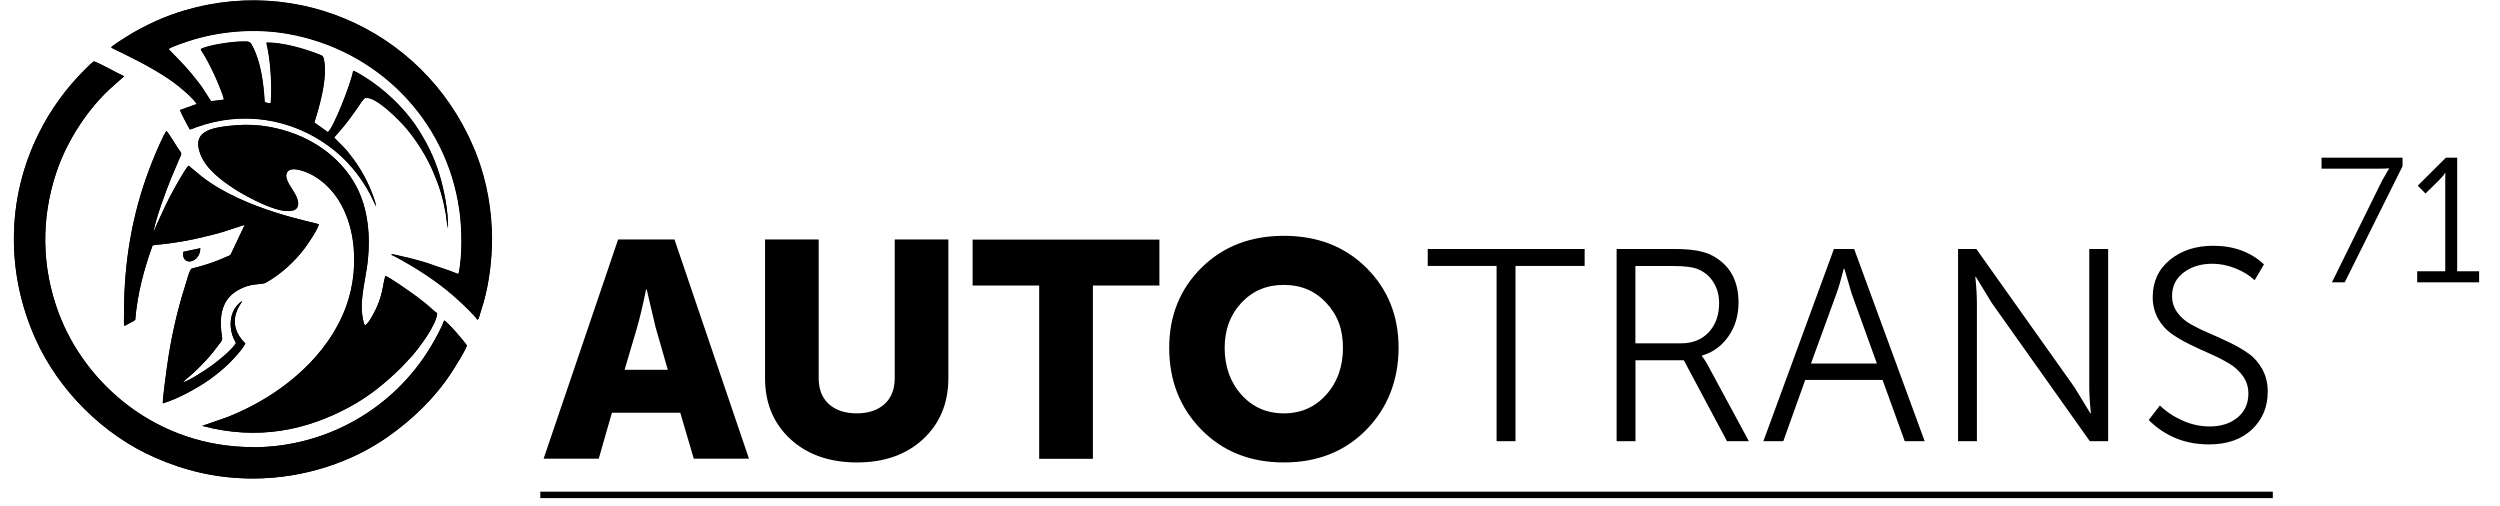
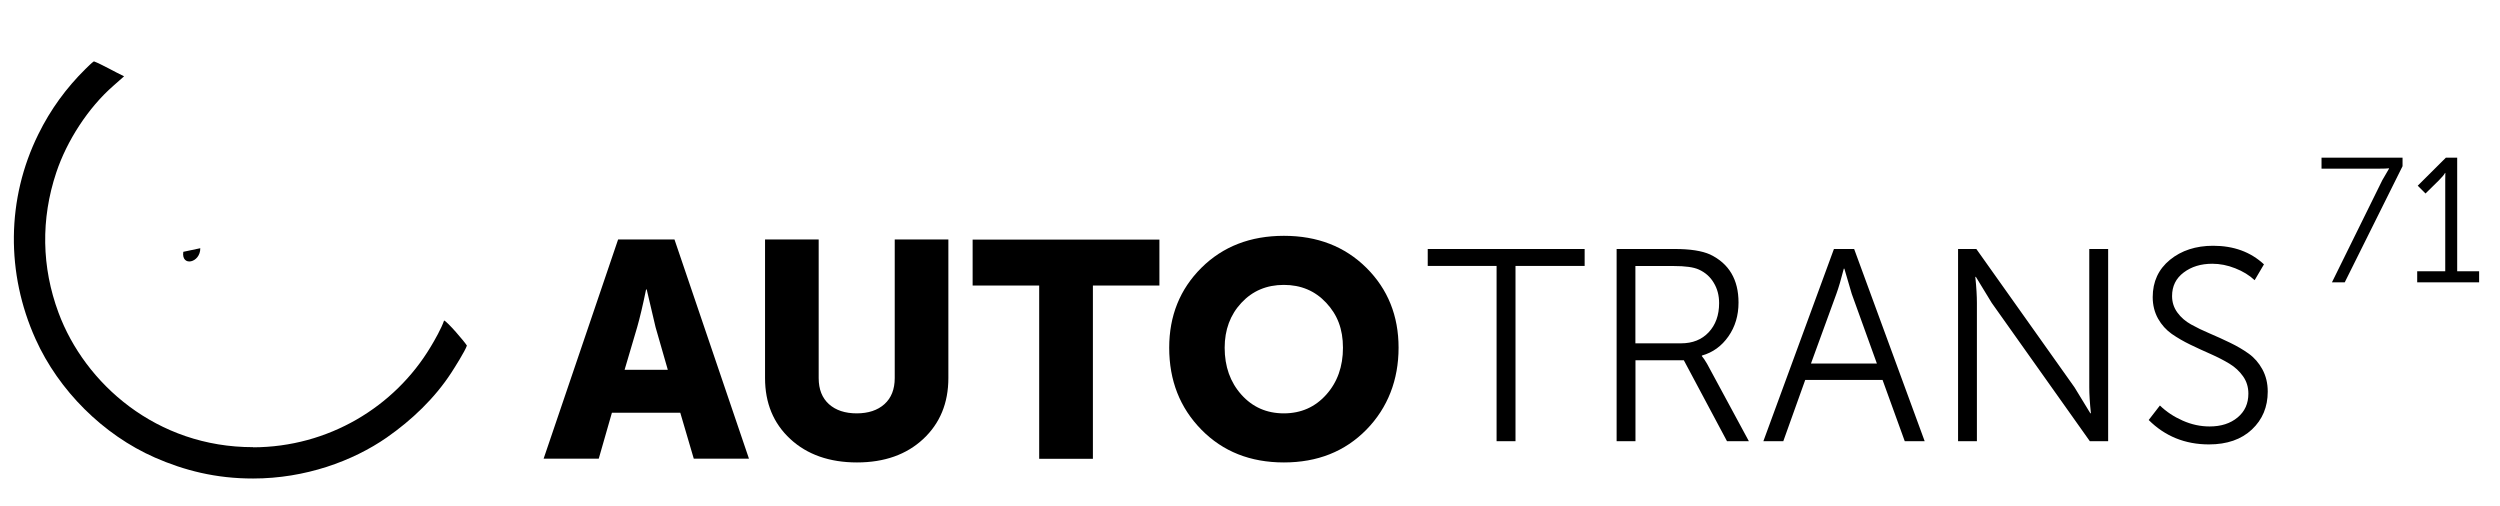
<svg xmlns="http://www.w3.org/2000/svg" width="351" zoomAndPan="magnify" viewBox="0 0 263.25 53.25" height="71" preserveAspectRatio="xMidYMid meet" version="1.0">
  <defs>
    <clipPath id="94b876ef3e">
-       <path d="M 1.457 0 L 52 0 L 52 51 L 1.457 51 Z M 1.457 0 " clip-rule="nonzero" />
-     </clipPath>
+       </clipPath>
    <clipPath id="72d88e85fb">
      <path d="M 1.457 6 L 50 6 L 50 51 L 1.457 51 Z M 1.457 6 " clip-rule="nonzero" />
    </clipPath>
    <clipPath id="a1afc4a6fe">
      <path d="M 244 16 L 261.051 16 L 261.051 30 L 244 30 Z M 244 16 " clip-rule="nonzero" />
    </clipPath>
    <clipPath id="c68beef5c9">
-       <path d="M 56 51 L 240 51 L 240 52.512 L 56 52.512 Z M 56 51 " clip-rule="nonzero" />
-     </clipPath>
+       </clipPath>
  </defs>
  <g clip-path="url(#94b876ef3e)">
    <path fill="#000000" d="M 17.766 5.164 L 18.977 6.418 C 19.703 7.137 20.629 8.285 21.246 9.117 L 22.23 10.645 L 23.586 10.48 C 23.566 10.059 22.766 8.219 22.52 7.707 C 22.164 6.965 21.926 6.484 21.52 5.789 C 21.438 5.645 21.184 5.297 21.148 5.156 C 21.902 4.727 24.41 4.363 25.527 4.355 C 26.344 4.348 26.336 4.34 26.664 4.988 C 27.457 6.551 27.77 8.715 27.879 10.746 C 28.027 10.793 28.355 10.879 28.516 10.871 C 28.648 9.191 28.539 6.898 28.211 5.195 C 28.168 4.973 28.094 4.691 28.07 4.469 C 29.754 4.453 32.016 5.082 33.609 5.719 C 33.938 5.855 34.016 5.84 34.113 6.223 C 34.648 8.523 33.121 12.777 33.113 12.891 L 34.535 13.906 C 35.137 13.438 37.004 8.688 37.199 7.449 C 37.555 7.5 38.953 8.449 39.281 8.68 C 41.113 9.984 42.922 11.785 44.16 13.777 C 45.027 15.172 45.723 16.574 46.266 18.316 C 46.754 19.91 47.215 22.18 47.184 24.031 C 47.102 23.809 47.004 22.777 46.945 22.438 C 46.648 20.805 46.285 19.613 45.641 18.102 C 44.906 16.395 43.84 14.727 42.789 13.488 C 42.082 12.668 39.645 10.145 38.516 10.293 C 38.273 10.324 37.836 11.094 37.672 11.324 C 37.152 12.051 36.625 12.793 36.062 13.469 L 35.195 14.461 C 35.395 14.719 36.168 15.41 36.613 15.949 C 37.523 17.078 38.234 18.16 38.859 19.547 C 39.09 20.066 39.531 21.133 39.621 21.727 C 39.613 21.719 39.605 21.688 39.598 21.695 L 39.016 20.473 C 37.938 18.473 36.531 16.75 34.691 15.402 C 30.613 12.414 25.527 11.645 20.719 13.363 C 20.52 13.438 20.191 13.594 20 13.617 C 19.867 13.402 19.004 11.762 18.969 11.57 L 20.738 10.938 C 20.34 10.34 19.449 9.574 18.852 9.086 C 18.199 8.559 17.434 8.039 16.625 7.559 C 15.27 6.742 14.32 6.285 12.957 5.594 C 12.727 5.477 11.82 5.074 11.711 4.973 C 11.875 4.777 12.898 4.125 13.18 3.949 C 13.668 3.637 14.246 3.289 14.758 3.023 C 15.855 2.453 16.973 1.918 18.227 1.48 C 31.43 -3.125 45.484 3.609 50.312 16.602 C 51.254 19.133 51.809 22.105 51.816 25.121 C 51.816 27.309 51.527 29.688 50.949 31.77 L 50.512 33.207 C 50.438 33.438 50.445 33.543 50.289 33.652 C 50.016 33.203 48.762 32.023 48.348 31.637 C 46.641 30.051 44.574 28.641 42.52 27.484 C 42.18 27.293 41.543 26.922 41.195 26.797 C 41.32 26.73 41.477 26.781 41.645 26.82 L 43.07 27.145 C 43.699 27.309 44.262 27.457 44.863 27.641 L 47.441 28.523 C 47.711 28.621 48.035 28.781 48.301 28.836 C 48.727 26.898 48.672 24 48.383 22.031 C 47.004 12.48 39.703 5.18 30.297 3.535 C 27.094 2.969 23.566 3.207 20.465 4.121 C 19.969 4.266 18.043 4.891 17.797 5.129 Z M 26.656 47.094 C 34.574 47.078 41.555 42.848 45.344 36.539 C 45.762 35.848 46.492 34.559 46.77 33.742 C 47.094 33.84 48.941 35.988 49.172 36.383 C 49 36.93 47.852 38.754 47.523 39.25 C 45.773 41.926 43.371 44.227 40.734 46.062 C 37.152 48.562 32.133 50.379 26.664 50.379 C 22.734 50.379 19.383 49.52 16.32 48.176 C 10.867 45.781 6.195 41.117 3.758 35.707 C 0.637 28.789 0.68 20.941 4.047 14.129 C 5.336 11.52 7.004 9.242 8.996 7.27 C 9.207 7.062 9.648 6.609 9.895 6.453 C 10.621 6.715 12.238 7.641 13.074 8.027 L 11.941 9.027 C 9.309 11.324 7.047 14.809 5.93 18.168 C 4.297 23.066 4.387 28.125 6.164 32.918 C 8.938 40.387 16.484 47.094 26.672 47.078 Z M 38.43 34.254 C 38.867 34.055 39.613 32.535 39.82 31.977 C 40.34 30.621 40.266 30.215 40.562 29.043 C 41.098 29.25 42.867 30.504 43.41 30.887 C 43.879 31.215 44.277 31.539 44.738 31.898 C 45.168 32.23 45.605 32.684 46.027 32.988 C 45.938 34.219 44.219 36.5 43.387 37.465 L 42.238 38.695 C 40.586 40.312 38.934 41.684 36.848 42.816 C 32.312 45.293 27.168 46.41 21.281 44.84 L 23.93 43.922 C 24.797 43.578 25.617 43.203 26.398 42.801 C 30.816 40.531 35.168 36.641 36.707 31.461 C 38.043 26.969 37.227 20.867 32.906 18.441 C 32.477 18.195 30.602 17.328 30.199 18.184 C 29.859 18.91 30.875 19.938 31.199 20.688 C 31.824 22.141 30.836 22.395 29.547 22.133 C 28.102 21.836 25.723 20.578 24.633 19.859 C 23.363 19.02 21.676 17.805 21.082 16.195 C 20.637 15 20.883 14.203 21.852 13.758 C 22.668 13.379 23.906 13.262 24.914 13.18 C 27.168 13 29.34 13.438 31.141 14.141 C 34.352 15.395 37.184 17.895 38.266 21.465 C 38.871 23.477 38.961 25.715 38.656 27.938 C 38.449 29.465 38 31.215 38.094 32.742 C 38.125 33.172 38.215 33.941 38.414 34.246 Z M 16.16 24.512 C 16.293 24.031 17.621 21.242 17.836 20.836 C 18.203 20.125 19.391 17.93 19.859 17.434 L 21.207 18.555 C 25.797 22.156 33.223 23.414 33.578 23.617 C 33.469 24.156 32.488 25.59 32.148 26.055 C 31.09 27.5 29.562 28.895 28.004 29.754 C 27.449 30.059 26.5 29.688 24.949 30.621 C 23.148 31.711 23.098 33.684 23.395 35.574 C 23.438 35.871 23.23 36.039 23.09 36.234 C 22.117 37.555 21.43 38.273 20.305 39.332 C 20.168 39.457 19.316 40.148 19.266 40.266 C 19.941 40.09 21.695 38.926 22.328 38.473 C 23.047 37.953 24.387 36.871 24.848 36.137 C 24.809 35.953 24.676 35.805 24.594 35.609 C 24.18 34.625 24.156 33.422 24.73 32.48 C 24.875 32.246 25.227 31.824 25.516 31.703 C 25.449 31.918 23.809 33.691 25.461 35.75 C 25.602 35.93 25.738 36.02 25.832 36.176 C 25.648 36.664 24.527 37.863 24.164 38.219 C 22.832 39.512 21.465 40.465 19.777 41.348 C 19.066 41.727 17.977 42.238 17.152 42.469 C 17.145 41.898 17.484 39.371 17.59 38.648 C 18.004 35.648 18.637 32.801 19.555 29.934 C 19.656 29.605 19.961 28.383 20.199 28.277 C 20.258 28.25 20.266 28.258 20.324 28.242 L 21.117 28.035 C 21.453 27.938 21.777 27.84 22.105 27.73 C 22.766 27.5 23.344 27.27 23.957 26.996 C 24.145 26.914 24.223 26.914 24.328 26.738 L 25.781 23.668 L 23.566 24.387 C 22.801 24.625 21.992 24.816 21.207 25.004 C 19.953 25.301 18.715 25.52 17.41 25.676 C 16.973 25.73 16.5 25.766 16.078 25.832 C 15.211 28.227 14.477 30.844 14.246 33.684 C 14.09 33.809 13.602 34.047 13.371 34.18 C 12.98 34.402 13.066 34.453 13.074 32.703 C 13.074 27.539 13.965 22.488 15.723 17.832 C 16.129 16.742 16.723 15.328 17.25 14.27 L 17.531 13.777 C 17.688 13.914 18.523 15.262 18.672 15.492 C 19.207 16.305 19.176 16.031 18.887 16.73 L 18.027 18.754 C 17.59 19.797 16.203 23.535 16.172 24.5 Z M 19.301 26.516 L 21.09 26.137 C 21.109 27.688 19.066 28.129 19.301 26.516 Z M 19.301 26.516 " fill-opacity="1" fill-rule="evenodd" />
  </g>
-   <path fill="#000000" d="M 17.766 5.164 C 18.004 4.926 19.941 4.305 20.438 4.156 C 23.535 3.246 27.062 3.008 30.266 3.57 C 39.672 5.223 46.977 12.52 48.355 22.066 C 48.645 24.047 48.695 26.938 48.273 28.871 C 48.012 28.82 47.688 28.656 47.414 28.562 L 44.832 27.68 C 44.242 27.492 43.668 27.344 43.039 27.184 L 41.617 26.855 C 41.453 26.82 41.289 26.766 41.164 26.832 C 41.512 26.961 42.141 27.332 42.492 27.523 C 44.543 28.68 46.613 30.086 48.316 31.676 C 48.734 32.059 49.992 33.238 50.262 33.691 C 50.406 33.578 50.406 33.477 50.48 33.246 L 50.918 31.809 C 51.496 29.73 51.793 27.352 51.785 25.156 C 51.785 22.141 51.223 19.168 50.281 16.641 C 45.457 3.629 31.402 -3.102 18.203 1.508 C 16.953 1.945 15.832 2.473 14.734 3.051 C 14.223 3.32 13.645 3.668 13.156 3.977 C 12.875 4.156 11.852 4.809 11.688 5 C 11.801 5.105 12.703 5.512 12.934 5.625 C 14.297 6.312 15.246 6.773 16.605 7.59 C 17.418 8.078 18.176 8.59 18.828 9.117 C 19.43 9.598 20.316 10.367 20.719 10.969 L 18.945 11.598 C 18.984 11.793 19.844 13.43 19.977 13.645 C 20.168 13.621 20.496 13.469 20.695 13.395 C 25.508 11.672 30.602 12.445 34.668 15.434 C 36.508 16.781 37.918 18.5 38.992 20.504 L 39.578 21.727 C 39.578 21.727 39.594 21.742 39.598 21.754 C 39.512 21.164 39.066 20.094 38.836 19.574 C 38.215 18.184 37.5 17.102 36.59 15.98 C 36.145 15.438 35.375 14.742 35.176 14.492 L 36.043 13.496 C 36.605 12.824 37.133 12.082 37.648 11.355 C 37.812 11.125 38.25 10.355 38.496 10.324 C 39.621 10.176 42.066 12.695 42.766 13.52 C 43.824 14.758 44.895 16.426 45.617 18.129 C 46.266 19.637 46.629 20.836 46.926 22.469 C 46.984 22.809 47.078 23.848 47.16 24.062 C 47.199 22.207 46.73 19.938 46.242 18.344 C 45.707 16.602 45.004 15.211 44.137 13.809 C 42.898 11.812 41.098 10.012 39.258 8.707 C 38.934 8.477 37.531 7.531 37.176 7.477 C 36.984 8.715 35.113 13.469 34.516 13.934 L 33.09 12.918 C 33.09 12.809 34.625 8.551 34.09 6.254 C 34.004 5.863 33.922 5.875 33.586 5.75 C 31.992 5.113 29.727 4.484 28.051 4.496 C 28.066 4.727 28.145 5 28.191 5.223 C 28.516 6.93 28.629 9.219 28.496 10.902 C 28.324 10.91 28.004 10.828 27.855 10.777 C 27.746 8.746 27.434 6.582 26.641 5.016 C 26.316 4.371 26.324 4.379 25.508 4.387 C 24.379 4.402 21.883 4.758 21.125 5.188 C 21.156 5.328 21.406 5.676 21.496 5.816 C 21.91 6.516 22.141 6.996 22.496 7.738 C 22.742 8.242 23.543 10.086 23.566 10.508 L 22.207 10.672 L 21.223 9.145 C 20.605 8.316 19.68 7.172 18.953 6.445 L 17.746 5.195 Z M 17.766 5.164 " fill-opacity="1" fill-rule="evenodd" />
  <g clip-path="url(#72d88e85fb)">
    <path fill="#000000" d="M 26.664 47.086 C 16.477 47.102 8.93 40.391 6.16 32.926 C 4.379 28.129 4.289 23.074 5.922 18.176 C 7.039 14.816 9.301 11.332 11.934 9.035 L 13.066 8.035 C 12.238 7.648 10.613 6.723 9.887 6.461 C 9.648 6.609 9.207 7.07 8.988 7.277 C 6.988 9.25 5.32 11.523 4.039 14.133 C 0.672 20.949 0.629 28.797 3.75 35.715 C 6.188 41.125 10.859 45.789 16.316 48.184 C 19.383 49.527 22.727 50.395 26.656 50.387 C 32.129 50.387 37.137 48.562 40.727 46.07 C 43.367 44.23 45.773 41.934 47.516 39.258 C 47.844 38.754 48.992 36.938 49.164 36.391 C 48.934 35.996 47.094 33.848 46.762 33.75 C 46.488 34.566 45.754 35.855 45.336 36.543 C 41.551 42.848 34.574 47.086 26.648 47.102 " fill-opacity="1" fill-rule="evenodd" />
  </g>
-   <path fill="#000000" d="M 38.43 34.254 C 38.227 33.949 38.141 33.18 38.109 32.75 C 38.012 31.23 38.465 29.473 38.672 27.945 C 38.969 25.723 38.887 23.484 38.281 21.473 C 37.199 17.902 34.367 15.402 31.156 14.148 C 29.355 13.445 27.184 13.008 24.93 13.188 C 23.914 13.266 22.684 13.387 21.867 13.766 C 20.895 14.207 20.652 15 21.098 16.203 C 21.688 17.812 23.379 19.027 24.648 19.863 C 25.738 20.586 28.117 21.844 29.562 22.141 C 30.844 22.398 31.832 22.141 31.215 20.695 C 30.895 19.938 29.875 18.91 30.215 18.191 C 30.613 17.336 32.488 18.203 32.922 18.449 C 37.242 20.875 38.066 26.973 36.723 31.465 C 35.18 36.648 30.82 40.539 26.41 42.809 C 25.633 43.211 24.809 43.586 23.941 43.93 L 21.297 44.848 C 27.184 46.41 32.328 45.301 36.863 42.824 C 38.945 41.691 40.602 40.312 42.254 38.703 L 43.402 37.473 C 44.234 36.5 45.953 34.223 46.043 32.992 C 45.625 32.691 45.184 32.238 44.75 31.902 C 44.293 31.547 43.891 31.223 43.426 30.895 C 42.883 30.512 41.105 29.258 40.578 29.051 C 40.281 30.215 40.348 30.629 39.836 31.984 C 39.629 32.543 38.879 34.062 38.441 34.262 " fill-opacity="1" fill-rule="evenodd" />
-   <path fill="#000000" d="M 16.16 24.504 C 16.188 23.535 17.574 19.797 18.012 18.762 L 18.871 16.738 C 19.16 16.039 19.191 16.305 18.656 15.5 C 18.508 15.27 17.672 13.926 17.516 13.785 L 17.234 14.273 C 16.707 15.336 16.113 16.75 15.707 17.84 C 13.941 22.496 13.059 27.547 13.059 32.711 C 13.059 34.461 12.965 34.418 13.355 34.188 C 13.594 34.055 14.082 33.816 14.23 33.691 C 14.461 30.852 15.188 28.234 16.062 25.84 C 16.477 25.773 16.961 25.734 17.398 25.684 C 18.707 25.527 19.941 25.301 21.191 25.012 C 21.977 24.824 22.785 24.633 23.551 24.395 L 25.766 23.676 L 24.312 26.746 C 24.211 26.914 24.129 26.922 23.941 27.004 C 23.328 27.277 22.75 27.508 22.09 27.738 C 21.754 27.848 21.43 27.945 21.102 28.043 L 20.309 28.25 C 20.25 28.266 20.242 28.266 20.184 28.285 C 19.945 28.391 19.645 29.613 19.539 29.941 C 18.621 32.809 17.988 35.656 17.574 38.656 C 17.477 39.375 17.129 41.906 17.137 42.477 C 17.961 42.246 19.051 41.734 19.762 41.355 C 21.445 40.473 22.816 39.516 24.148 38.227 C 24.512 37.871 25.633 36.672 25.816 36.18 C 25.723 36.027 25.59 35.938 25.449 35.758 C 23.793 33.699 25.434 31.918 25.5 31.711 C 25.219 31.828 24.863 32.254 24.715 32.488 C 24.145 33.43 24.172 34.625 24.582 35.617 C 24.66 35.812 24.789 35.961 24.832 36.145 C 24.371 36.879 23.023 37.961 22.312 38.48 C 21.684 38.934 19.926 40.098 19.25 40.273 C 19.301 40.156 20.156 39.465 20.289 39.34 C 21.414 38.281 22.105 37.559 23.074 36.242 C 23.215 36.047 23.422 35.887 23.379 35.582 C 23.082 33.699 23.133 31.719 24.938 30.629 C 26.484 29.695 27.441 30.066 27.992 29.762 C 29.547 28.902 31.074 27.508 32.133 26.062 C 32.477 25.594 33.461 24.164 33.566 23.625 C 33.211 23.43 25.781 22.172 21.191 18.559 L 19.844 17.441 C 19.375 17.938 18.199 20.141 17.82 20.844 C 17.605 21.25 16.277 24.039 16.145 24.52 " fill-opacity="1" fill-rule="evenodd" />
  <path fill="#000000" d="M 19.301 26.516 C 19.066 28.129 21.109 27.688 21.09 26.137 Z M 19.301 26.516 " fill-opacity="1" fill-rule="evenodd" />
  <path fill="#000000" d="M 128.957 36.617 C 128.957 38.598 129.543 40.242 130.715 41.555 C 131.887 42.867 133.379 43.527 135.188 43.527 C 136.996 43.527 138.484 42.867 139.656 41.555 C 140.828 40.242 141.414 38.598 141.414 36.617 C 141.414 34.641 140.828 33.148 139.656 31.891 C 138.484 30.629 136.996 30 135.188 30 C 133.379 30 131.887 30.629 130.715 31.891 C 129.543 33.148 128.957 34.73 128.957 36.617 M 123.117 36.617 C 123.117 33.262 124.242 30.457 126.504 28.203 C 128.766 25.957 131.664 24.832 135.195 24.832 C 138.723 24.832 141.621 25.957 143.883 28.203 C 146.145 30.449 147.27 33.262 147.27 36.617 C 147.27 39.977 146.145 42.934 143.883 45.242 C 141.621 47.547 138.723 48.695 135.195 48.695 C 131.664 48.695 128.766 47.547 126.504 45.242 C 124.242 42.934 123.117 40.066 123.117 36.617 Z M 109.426 48.309 L 109.426 30.066 L 102.418 30.066 L 102.418 25.227 L 122.086 25.227 L 122.086 30.066 L 115.082 30.066 L 115.082 48.309 Z M 80.559 39.812 L 80.559 25.219 L 86.207 25.219 L 86.207 39.812 C 86.207 41 86.57 41.91 87.289 42.559 C 88.008 43.203 88.988 43.527 90.211 43.527 C 91.434 43.527 92.41 43.203 93.129 42.559 C 93.852 41.91 94.215 40.992 94.215 39.812 L 94.215 25.219 L 99.863 25.219 L 99.863 39.812 C 99.863 42.438 98.98 44.582 97.215 46.227 C 95.449 47.871 93.125 48.695 90.238 48.695 C 87.355 48.695 84.992 47.871 83.219 46.227 C 81.441 44.582 80.559 42.445 80.559 39.812 Z M 65.77 38.938 L 70.32 38.938 L 69.031 34.453 L 68.098 30.48 L 68.031 30.48 C 67.688 32.164 67.371 33.484 67.094 34.453 Z M 57.242 48.301 L 65.086 25.219 L 71.023 25.219 L 78.867 48.301 L 73.055 48.301 L 71.633 43.461 L 64.434 43.461 L 63.047 48.301 L 57.234 48.301 Z M 57.242 48.301 " fill-opacity="1" fill-rule="nonzero" />
  <path fill="#000000" d="M 226.258 44.227 L 227.438 42.699 C 228.109 43.352 228.91 43.883 229.84 44.293 C 230.773 44.707 231.715 44.906 232.672 44.906 C 233.879 44.906 234.863 44.59 235.621 43.957 C 236.379 43.328 236.754 42.492 236.754 41.453 C 236.754 40.762 236.57 40.156 236.191 39.621 C 235.82 39.094 235.34 38.648 234.754 38.293 C 234.168 37.938 233.516 37.605 232.797 37.285 C 232.078 36.969 231.359 36.641 230.641 36.293 C 229.922 35.945 229.27 35.566 228.684 35.16 C 228.098 34.742 227.613 34.211 227.242 33.551 C 226.875 32.891 226.68 32.133 226.68 31.289 C 226.68 29.656 227.289 28.348 228.496 27.359 C 229.703 26.375 231.227 25.879 233.043 25.879 C 235.215 25.879 236.992 26.531 238.395 27.836 L 237.414 29.504 C 236.859 28.984 236.176 28.566 235.367 28.25 C 234.562 27.93 233.762 27.773 232.953 27.773 C 231.758 27.773 230.758 28.078 229.941 28.695 C 229.125 29.309 228.719 30.133 228.719 31.172 C 228.719 31.824 228.906 32.402 229.281 32.914 C 229.652 33.426 230.137 33.84 230.719 34.164 C 231.305 34.492 231.957 34.809 232.68 35.113 C 233.398 35.418 234.117 35.746 234.836 36.094 C 235.555 36.441 236.207 36.82 236.793 37.242 C 237.379 37.664 237.859 38.211 238.23 38.895 C 238.602 39.578 238.793 40.355 238.793 41.238 C 238.793 42.848 238.238 44.18 237.125 45.227 C 236.016 46.27 234.508 46.797 232.605 46.797 C 230.09 46.797 227.969 45.938 226.242 44.211 M 206.184 46.457 L 206.184 26.219 L 208.109 26.219 L 218.445 40.785 L 220.113 43.52 L 220.172 43.52 C 220.055 42.41 220 41.496 220 40.785 L 220 26.219 L 221.988 26.219 L 221.988 46.457 L 220.059 46.457 L 209.727 31.891 L 208.059 29.152 L 208 29.152 C 208.117 30.266 208.168 31.176 208.168 31.891 L 208.168 46.457 Z M 190.695 38.281 L 197.637 38.281 L 194.988 30.941 L 194.211 28.293 L 194.152 28.293 C 193.863 29.43 193.602 30.309 193.371 30.941 Z M 185.684 46.457 L 193.113 26.219 L 195.242 26.219 L 202.668 46.457 L 200.57 46.457 L 198.234 40.008 L 190.09 40.008 L 187.781 46.457 Z M 172.215 36.152 L 177.02 36.152 C 178.227 36.152 179.199 35.766 179.926 34.988 C 180.652 34.211 181.023 33.188 181.023 31.918 C 181.023 31.109 180.836 30.398 180.457 29.777 C 180.09 29.152 179.562 28.688 178.887 28.383 C 178.332 28.129 177.449 28.012 176.242 28.012 L 172.207 28.012 L 172.207 36.16 Z M 170.23 46.457 L 170.23 26.219 L 176.359 26.219 C 177.969 26.219 179.207 26.41 180.074 26.797 C 182.066 27.754 183.066 29.441 183.066 31.859 C 183.066 33.223 182.711 34.41 182 35.426 C 181.289 36.441 180.363 37.117 179.207 37.441 L 179.207 37.5 C 179.363 37.672 179.539 37.945 179.754 38.309 L 184.156 46.457 L 181.852 46.457 L 177.309 37.938 L 172.215 37.938 L 172.215 46.457 Z M 157.59 46.457 L 157.59 28.004 L 150.34 28.004 L 150.34 26.219 L 166.863 26.219 L 166.863 28.004 L 159.582 28.004 L 159.582 46.457 Z M 157.59 46.457 " fill-opacity="1" fill-rule="nonzero" />
  <g clip-path="url(#a1afc4a6fe)">
    <path fill="#000000" d="M 254.531 29.727 L 254.531 28.566 L 257.484 28.566 L 257.484 18.938 L 257.496 18.211 L 257.461 18.211 C 257.371 18.391 257.156 18.648 256.809 18.996 L 255.406 20.375 L 254.586 19.555 L 257.551 16.602 L 258.742 16.602 L 258.742 28.566 L 261.633 28.566 L 261.633 29.727 L 254.523 29.727 Z M 245.555 29.727 L 250.855 18.977 L 251.566 17.758 L 251.566 17.723 C 251.352 17.746 251.031 17.758 250.594 17.758 L 244.457 17.758 L 244.457 16.602 L 252.988 16.602 L 252.988 17.5 L 246.902 29.727 Z M 245.555 29.727 " fill-opacity="1" fill-rule="nonzero" />
  </g>
  <g clip-path="url(#c68beef5c9)">
    <path fill="#000000" d="M 56.895 51.773 L 239.328 51.773 L 239.328 52.453 L 56.895 52.453 Z M 56.895 51.773 " fill-opacity="1" fill-rule="nonzero" />
  </g>
</svg>